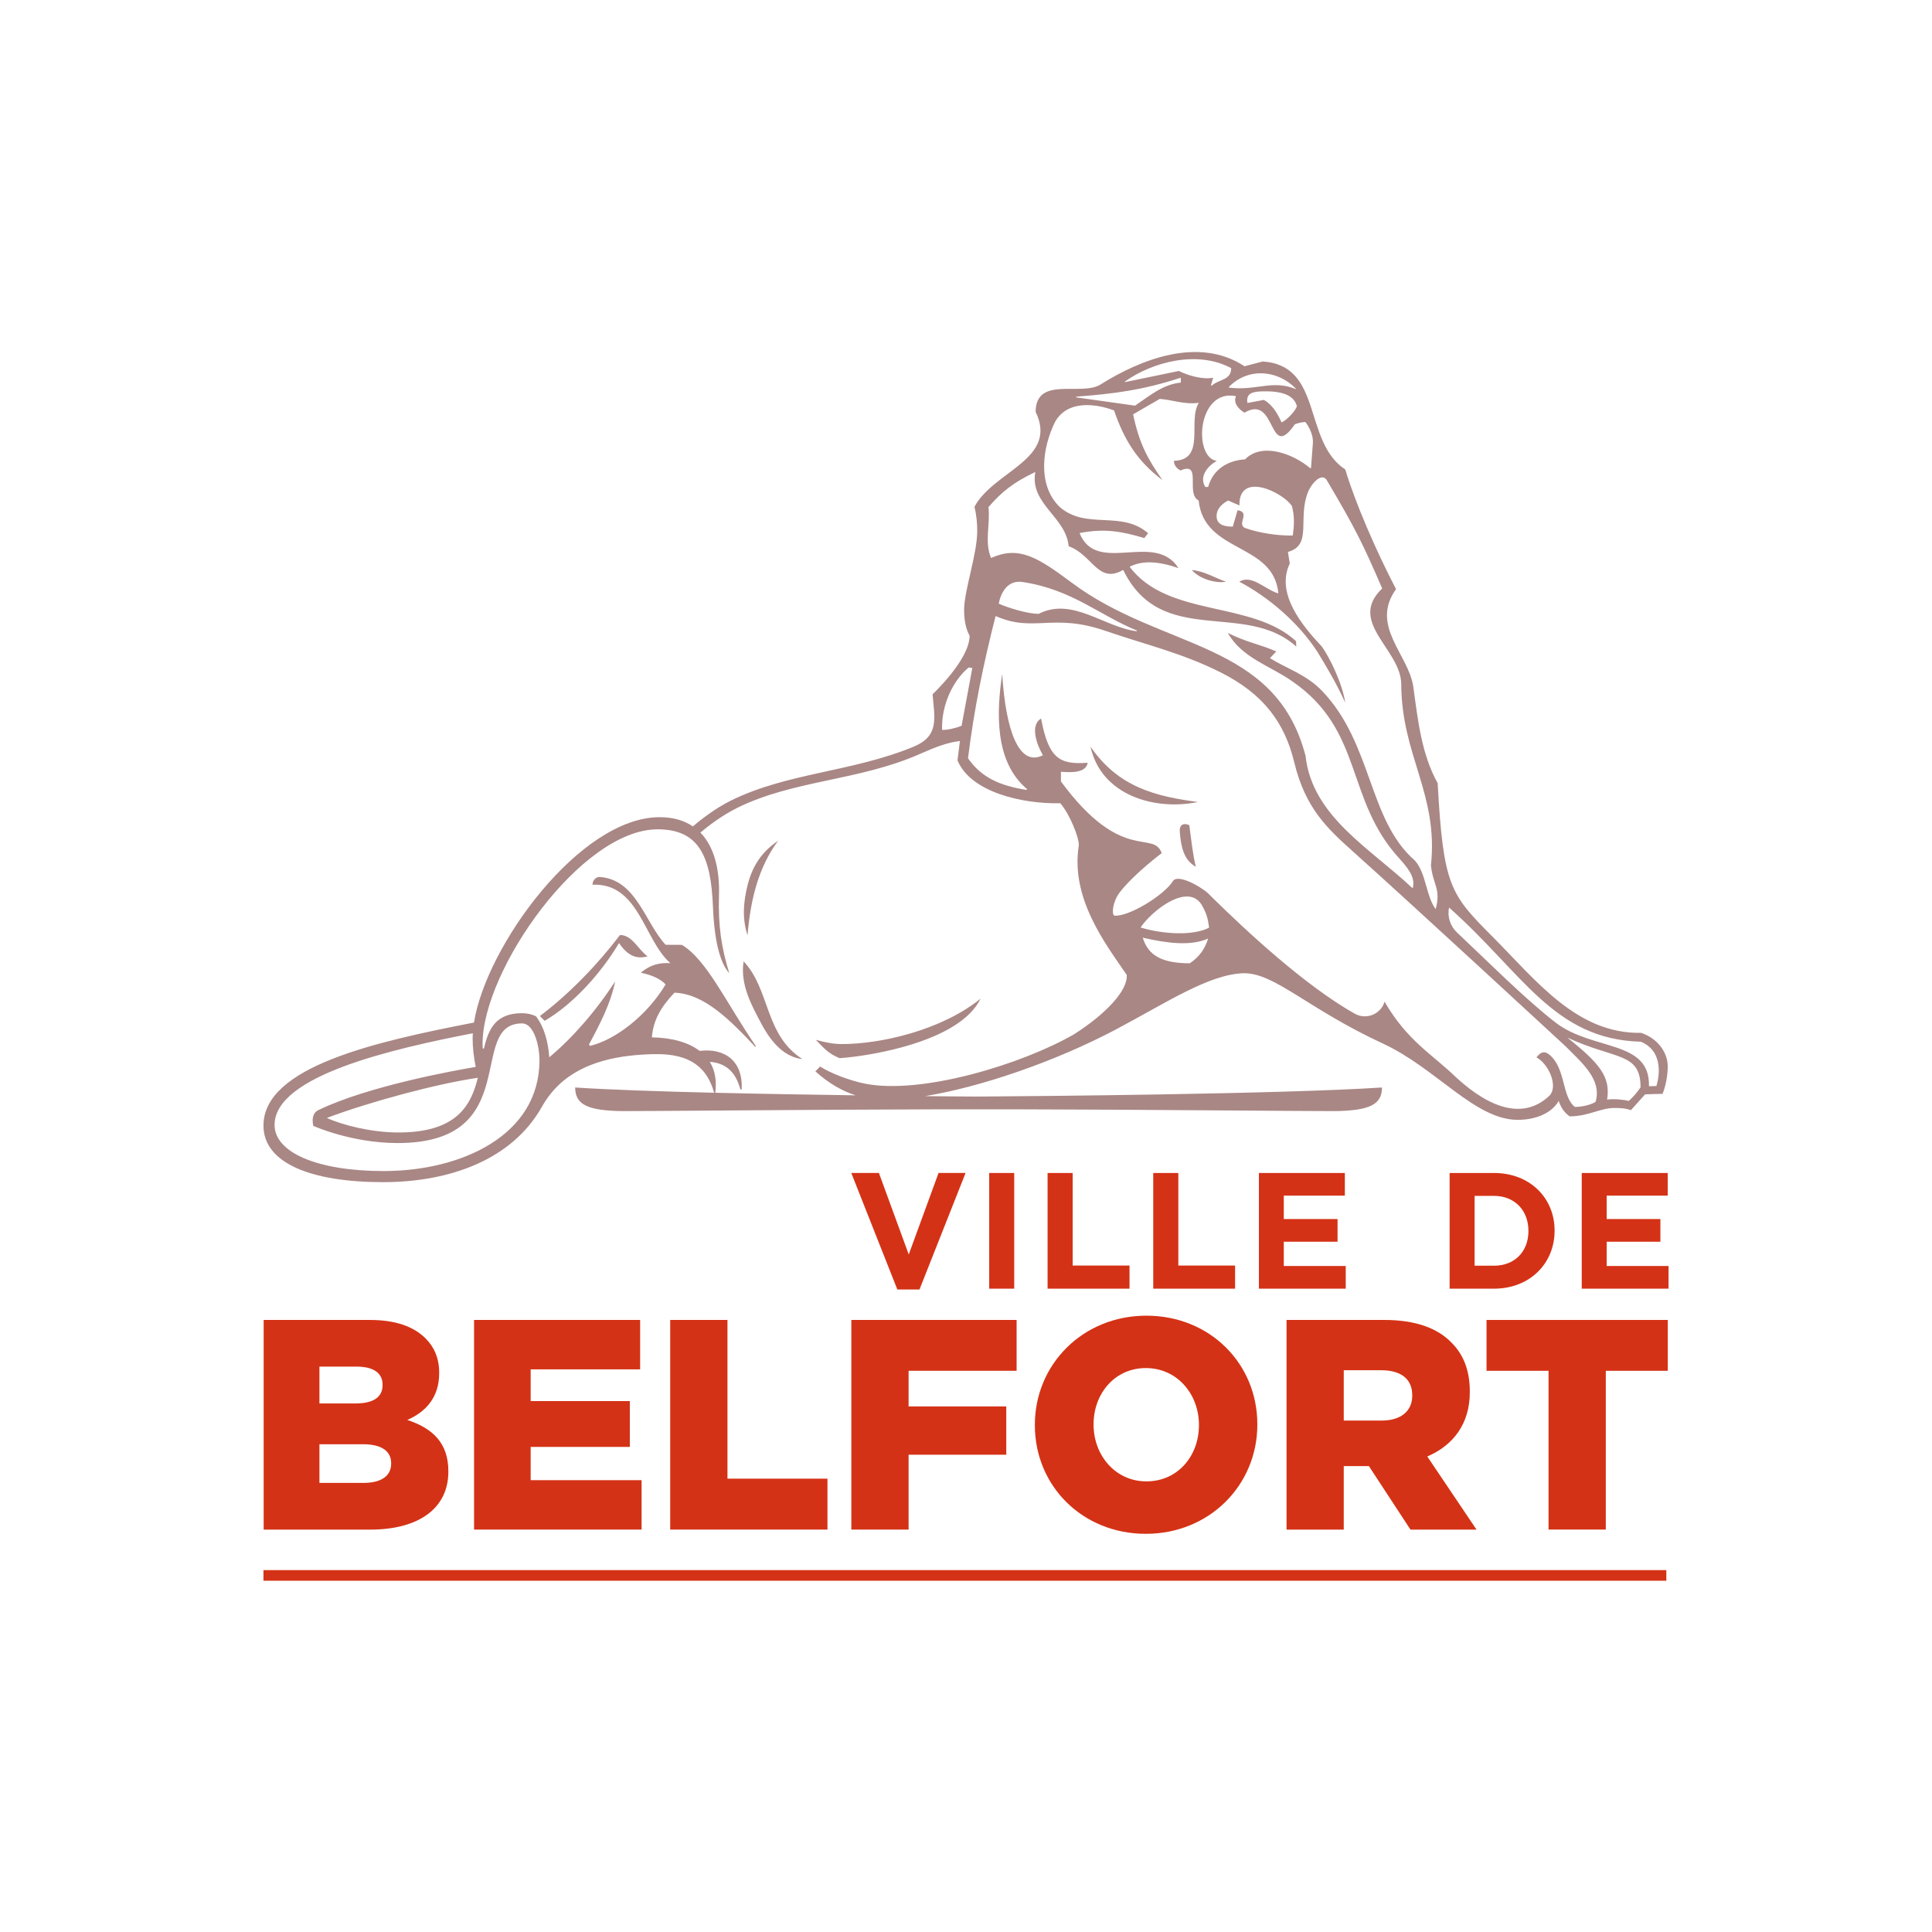
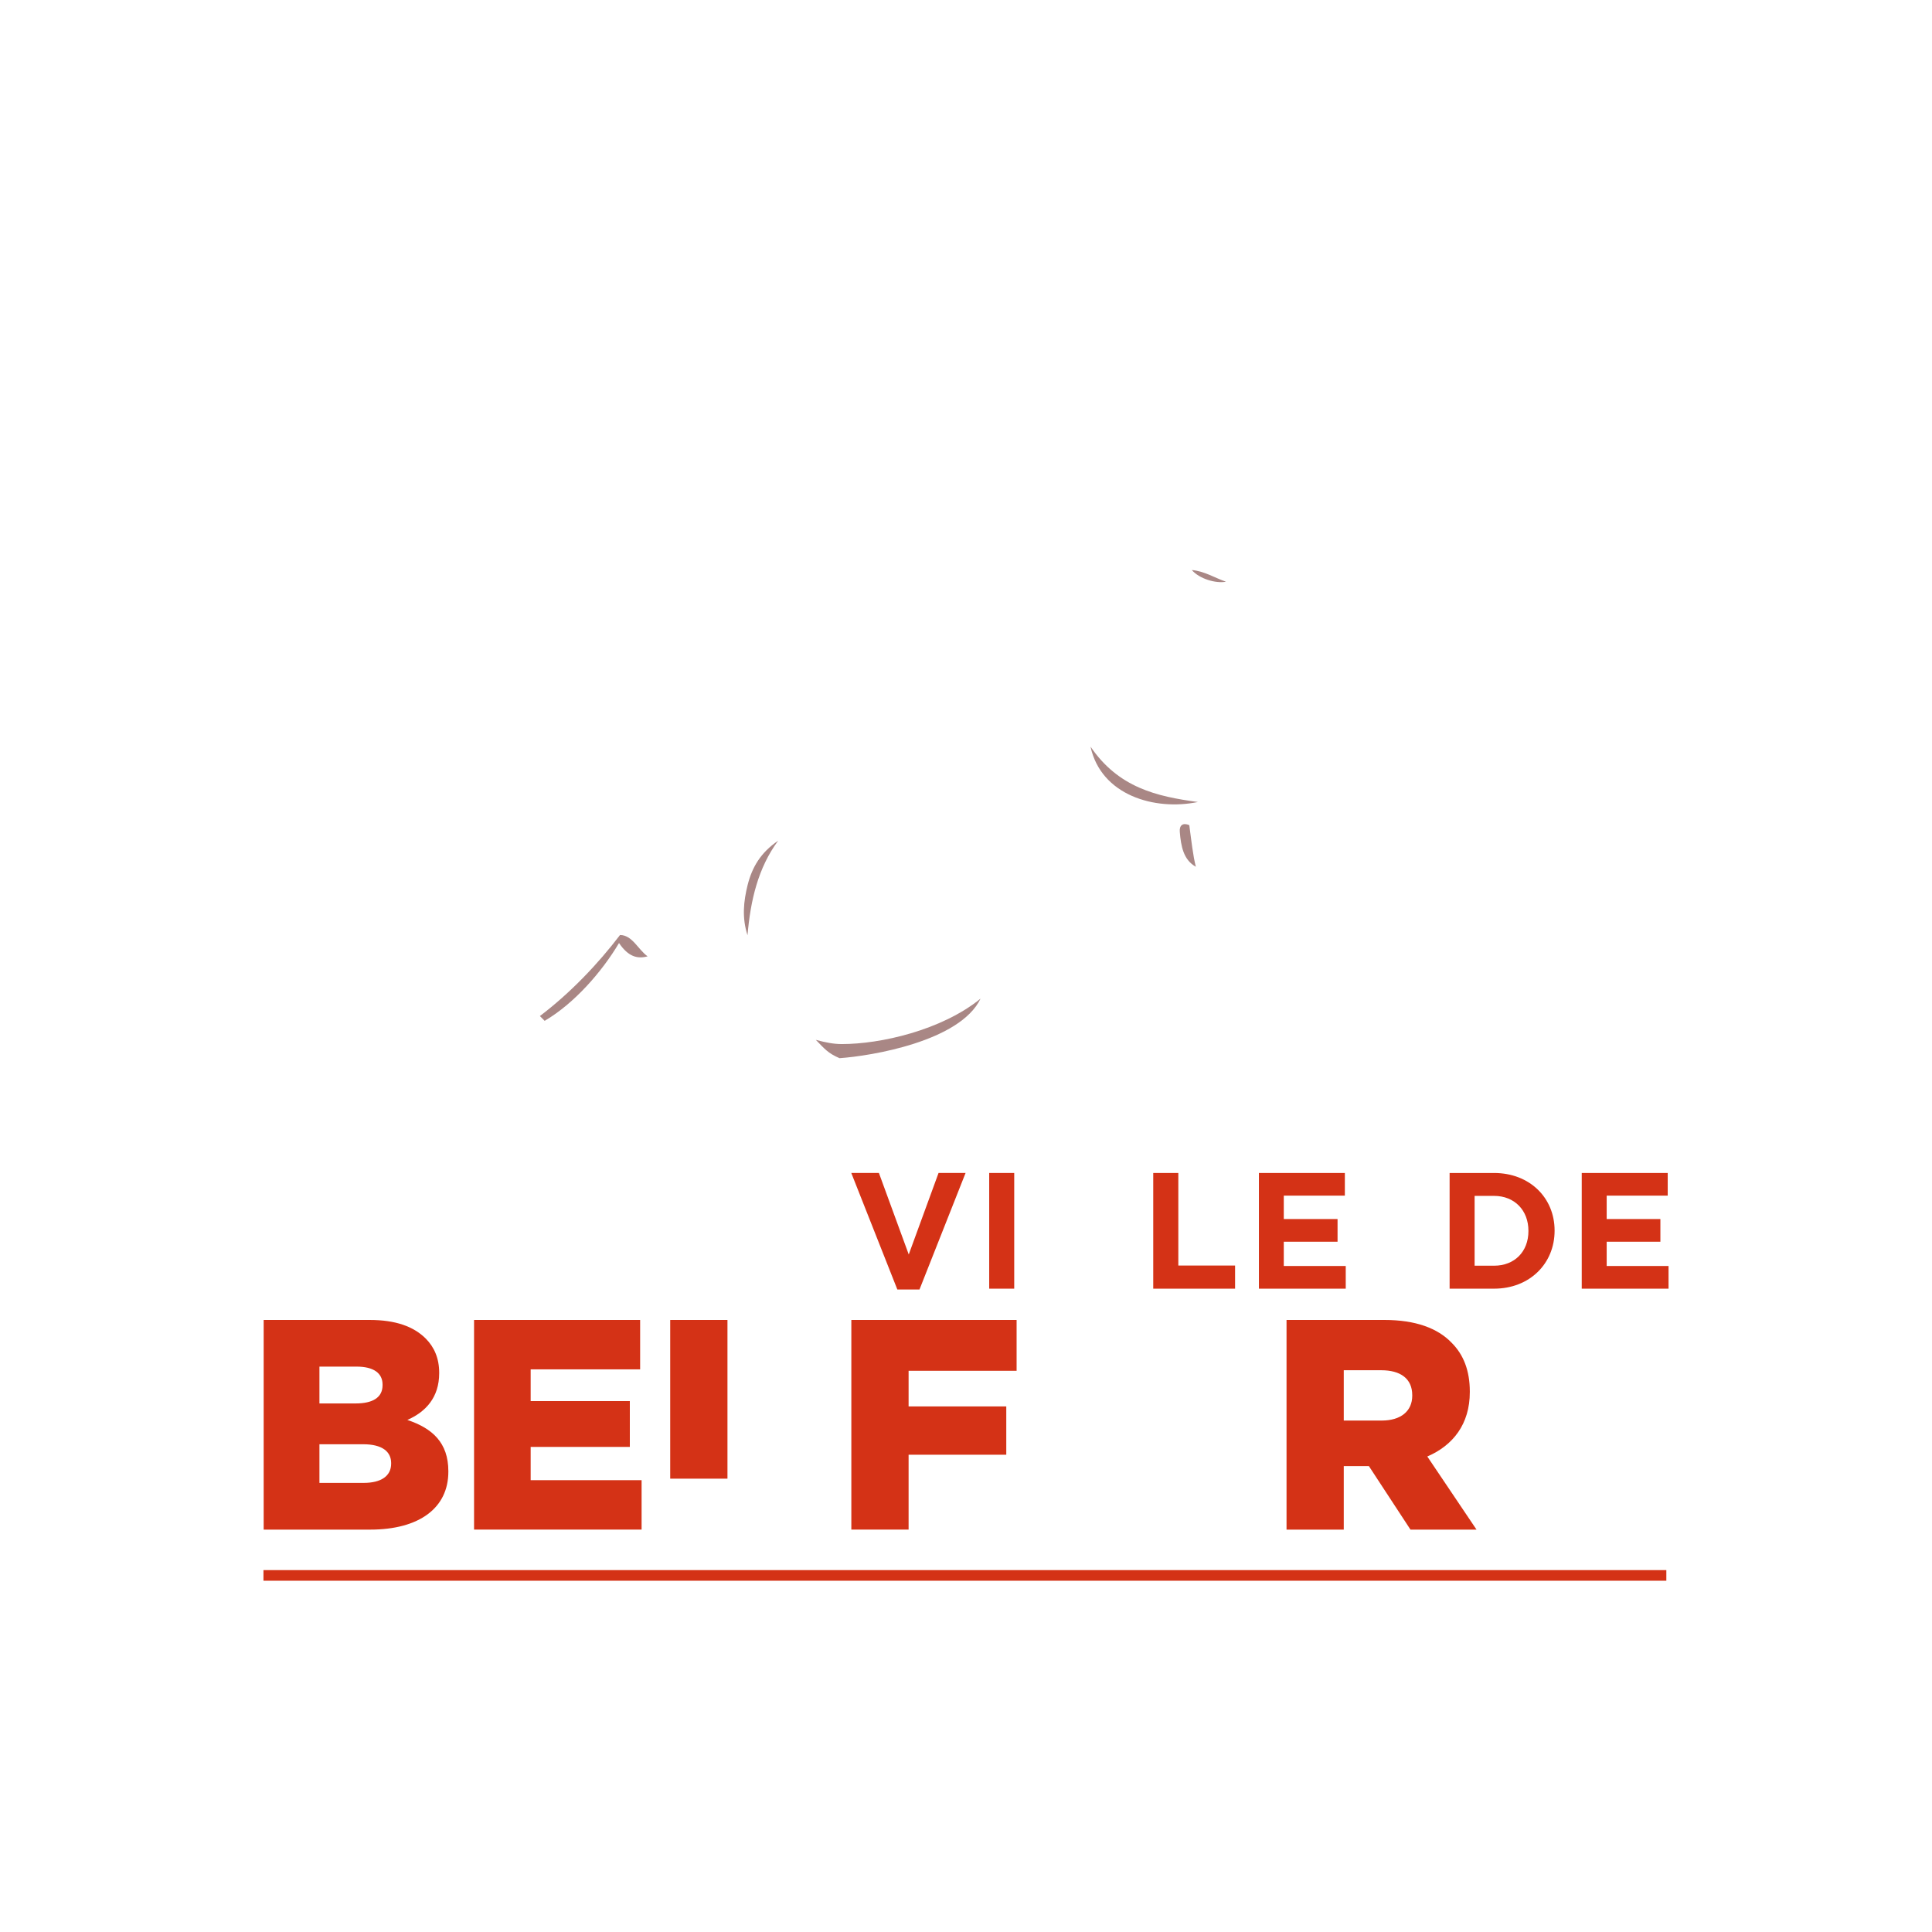
<svg xmlns="http://www.w3.org/2000/svg" width="1100" height="1100" viewBox="0 0 1100 1100" fill="none">
  <path d="M464.5 592.053C469.34 597.008 471.362 599.664 477.996 602.484C496.088 601.229 546.6 592.9 558.287 568.581C536.038 586.657 501.157 594.481 479.251 594.449C474.573 594.432 470.286 593.601 464.5 592.053Z" fill="#A98785" />
  <path d="M698.032 331.209C691.561 328.976 685.595 325.129 678.554 324.559C682.873 329.514 692.066 332.317 698.032 331.209Z" fill="#A98785" />
  <path d="M620.905 425.121C626.887 452.781 657.384 461.73 682.045 456.628C658.443 453.449 636.863 448.462 620.905 425.121Z" fill="#A98785" />
  <path d="M671.727 473.645C672.396 481.941 673.846 489.602 680.871 493.497C679.258 487.418 678.247 478.094 677.139 469.814C673.553 468.249 671.385 469.798 671.727 473.645Z" fill="#A98785" />
  <path d="M443.064 478.645C432.991 485.507 428.199 493.836 425.656 503.926C423.342 513.282 422.38 522.572 425.607 532.499C427.27 512.728 431.638 494.032 443.064 478.645Z" fill="#A98785" />
  <path d="M307.395 578.499L310.101 581.221C326.906 571.377 342.635 553.431 352.447 536.919C357.712 544.743 362.977 546.096 368.714 544.499C363.286 540.636 360.026 532.388 353.017 532.355C340.483 548.818 324.754 565.329 307.395 578.499Z" fill="#A98785" />
-   <path d="M423.389 547.369C421.173 560.995 428.654 573.644 433.642 583.163C439.721 594.475 447.154 601.907 456.868 602.999C435.288 589.275 438.548 563.375 423.389 547.369Z" fill="#A98785" />
-   <path d="M943.094 618.337L938.84 618.451C939.606 592.079 907.284 598.419 886.094 582.511C868.98 569.341 849.518 549.749 829.518 530.874C825.721 527.288 823.944 521.893 825.036 516.726C866.893 553.807 884.546 591.785 934.227 593.106C945.066 597.506 945.848 608.981 943.094 618.337ZM927.348 626.829C924.349 626.031 918.221 625.493 915.026 626.096C917.063 613.089 910.902 605.575 892.386 590.758C919.72 603.521 934.064 598.908 934.064 619.103C931.847 622.168 930.445 624.026 927.348 626.829ZM908.473 627.335C906.599 628.606 901.774 630.236 896.673 630.236C889.012 624.238 891.669 608.003 881.889 600.294C879.786 598.647 877.961 598.843 876.217 600.44L874.782 601.973C882.199 606.276 886.893 618.256 882.525 623.504C868.246 637.44 849.225 631.931 829.192 613.545C815.615 600.326 801.451 592.926 788.297 570.302C786.455 577.083 778.191 581.044 771.199 577.083C743.212 561.289 709.863 530.369 689.554 510.353C688.984 509.766 688.446 509.179 687.794 508.609C687.745 508.592 687.712 508.527 687.68 508.495C682.871 504.208 670.679 497.688 667.925 501.502C662.758 509.896 642.09 522.3 634.38 521.29C632.848 520.475 633.5 513.254 637.591 507.989C645.806 497.411 661.437 485.74 661.437 485.74C656.548 472.244 638.781 492.097 604.047 444.91V439.401C610.762 439.988 618.39 439.857 619.287 434.266C603.003 435.554 596.973 431.561 592.751 409.1C586.101 413.11 590.551 424.454 593.794 430.012C579.777 436.988 572.556 414.821 570.6 383.77C567.373 405.384 566.134 433.533 584.634 449.164V449.784C569.052 447.306 558.734 442.612 551.155 431.756C554.529 404.031 559.891 378.114 566.851 350.731C588.611 360.397 599.271 348.824 629.164 359.109C652.261 367.047 673.352 371.888 695.21 382.939C719.382 395.148 731.46 411.48 736.921 434.136C743.196 460.02 755.47 471.527 770.433 484.909C803.211 514.216 891.424 595.762 891.424 595.762C900.633 605.135 912.19 614.556 908.473 627.335ZM649.392 528.07C656.059 518.144 676.857 502.089 684.452 515.634C687.223 520.605 687.712 523.278 688.413 528.184C679.204 532.96 662.024 531.901 649.392 528.07ZM677.411 548.477C661.372 548.363 653.777 544.028 650.631 533.873C663.556 536.839 677.623 538.958 687.875 534.362C685.984 540.36 682.92 544.712 677.411 548.477ZM611.512 588.884C582.156 605.819 524.652 623.488 492.297 616.952C483.137 615.094 472.216 610.709 466.951 607.221L464.245 609.992C471.857 616.838 479.502 621.173 487.13 623.635C462.159 623.26 433.961 622.836 407.246 622.168C408.159 615.208 407.034 609.275 404.116 604.58C412.869 605.151 418.867 610.041 421.524 620.293H422.274C423.154 604.874 413.521 596.545 398.33 598.321C391.924 593.464 382.552 590.807 371.159 590.628C371.86 581.044 376.26 573.318 384.003 565.201C400.873 565.755 415.591 580.653 430.049 596.056L430.391 595.681C413.423 570.954 402.438 546.456 388.224 537.964L378.982 537.915C367.116 525.251 362.292 500.508 341.151 499.302C338.983 499.432 337.353 501.518 337.353 503.702C363.905 502.692 366.53 535.161 381.672 548.38C375.625 548.021 370.279 549.211 364.867 553.824C370.523 554.981 375.869 557.1 378.966 560.49C368.42 578.224 350.116 592.258 335.789 595.502L335.381 594.605C341.917 582.397 347.59 571.558 350.246 558.762C338.967 576.187 325.324 591.525 312.725 601.973C312.187 594.018 310.198 585.331 305.178 578.615C302.864 577.491 300.093 576.871 297.224 576.871C282.326 576.871 278.121 585.706 275.545 597.001H274.828C274.779 596.088 274.747 595.192 274.747 594.295C274.747 552.324 330.817 472.179 374.419 472.179C398.037 472.179 404.768 487.664 405.909 516.009C406.838 539.382 411.109 549.504 415.2 554.084C410.701 539.219 408.843 527.223 409.365 509.766C409.805 495.536 406.871 482.334 398.77 474.037C402.715 470.712 410.832 464.355 419.797 459.938C452.07 444.014 489.2 444.584 523.771 429.262C532.492 425.399 539.452 422.71 546.542 421.911L545.156 432.881C552.573 451.104 582.254 457.836 603.688 457.33C609.116 463.573 614.592 477.297 614.218 481.388C609.409 511.428 629.392 537.377 641.47 554.981C642.432 563.408 630.289 576.904 611.512 588.884ZM272.057 613.643C268.129 629.649 259.816 644.791 226.842 644.791C211.537 644.791 195.026 640.586 186.077 636.511C210.478 627.335 248.553 617.05 272.057 613.643ZM218.448 666.747C180.715 666.747 156.331 656.201 156.331 640.488C156.331 612.453 223.289 597.229 269.205 588.297C269.123 589.259 269.091 590.172 269.091 591.117C269.091 596.545 269.759 602.005 270.851 607.449C259.164 609.421 209.679 618.305 181.253 632.045C176.412 634.409 178.482 641.043 178.351 641.01C178.351 641.01 199.981 650.806 226.451 650.806C298.87 650.806 265.554 582.69 297.224 582.69C304.102 582.69 307.15 595.55 307.15 603.684C307.15 646.454 262.653 666.747 218.448 666.747ZM551.513 380.038L553.6 380.331L547.487 413.24C544.26 414.544 539.468 415.669 536.387 415.587C535.882 401.618 542.451 387.568 551.513 380.038ZM647.257 358.962V359.403C628.366 357.072 610.697 339.762 591.398 349.476C585.4 349.606 573.86 346.037 568.628 343.706C569.867 337.317 573.762 330.096 582.189 331.367C610.404 335.589 626.344 350.552 647.257 358.962ZM562.809 288.695C570.404 279.926 577.234 274.515 589.459 268.744C586.15 286.902 606.932 294.204 608.464 311.026C622.074 315.85 625.171 332.802 639.498 324.473C661.128 369.068 708.853 341.669 738.029 368.139L737.931 365.075C712.52 341.669 665.121 351.774 643.149 322.696C650.68 318.882 659.71 319.599 670.973 323.446C657.379 302.175 624.356 327.749 614.658 303.495C628.724 300.773 638.504 302.452 651.495 306.348L653.679 303.609C638.537 290.341 618.456 301.865 603.33 288.63C590.322 275.949 593.615 254.482 600.705 240.22C607.779 227.572 624.046 229.805 634.299 233.684C640.02 250.342 647.371 262.453 661.861 273.357C653.418 261.312 648.659 252.559 645.138 235.917L660.329 227.115C667.925 227.702 674.396 230.457 682.562 229.348C676.042 239.813 686.799 261.833 668.365 262.371C668.43 264.653 669.701 266.642 672.163 267.864C684.648 262.404 674.819 281.099 682.447 284.946C685.61 315.231 725.169 308.711 727.842 337.871C720.246 335.654 712.667 326.852 705.626 331.204C722.398 340.071 739.154 354.399 749.96 370.943C754.589 378.457 761.044 389.263 765.918 400.054C764.239 388.954 757.148 374.561 752.65 368.188C741.289 356.077 726.196 337.871 734.345 320.838L733.302 314.237C747.401 310.406 738.648 295.117 744.728 280.154C747.059 274.514 752.943 268.728 755.584 273.683C771.737 301.034 775.991 309.607 786.96 335.051C766.879 354.236 797.751 369.688 797.816 389.638C797.995 430.306 819.054 452 814.718 492.7C815.778 503.67 820.586 505.952 817.408 517.606C811.882 510.239 812.029 497.085 805.525 489.897C779.022 466.898 781.467 423.541 752.943 393.599C743.799 383.966 732.666 380.755 723.05 374.724L726.668 370.91C716.53 366.525 710.809 366.102 699.073 360.397C707.158 374.708 723.425 379.125 735.878 387.992C776.561 416.06 765.82 455.097 796.707 488.756C803.895 496.612 805.379 500.687 804.466 505.463H803.961C780.18 483.018 747.059 464.812 743.326 430.354C726.147 364.309 661.649 370.34 610.012 331.612C590.192 316.796 579.891 310.765 564.243 317.692C560.396 308.108 563.868 299.176 562.809 288.695ZM612.783 225.828C634.543 224.214 651.218 221.965 672.293 215.037V217.825C661.975 218.868 654.412 225.469 646.246 230.962L612.783 226.251V225.828ZM640.46 217.238C656.238 206.024 681.796 199.276 700.996 209.61C700.964 216.619 693.89 215.918 690.108 219.438H689.424L690.711 215.086C684.746 216.162 676.629 213.945 671.201 211.207L640.46 217.58V217.238ZM737.736 221.199V221.541C724.615 215.983 714.933 222.731 699.66 220.661V220.335C710.336 209.333 727.043 210.294 737.736 221.199ZM729.667 240.497C727.402 235.559 724.566 230.457 719.578 227.702L710.189 229.446C709.635 225.094 711.33 223.106 717.785 222.861C729.244 222.388 736.627 224.687 738.371 231.158C737.801 233.912 732.389 239.389 729.667 240.497ZM704.631 290.504L701.893 299.844C697.818 299.844 693.026 299.176 692.7 294.351C692.439 290.048 695.389 287.049 699.204 284.979L705.691 287.782C705.218 267.946 730.727 280.448 735.568 288.157C737.149 294.155 736.855 299.257 736.057 304.897C727.874 305.076 717.263 303.609 708.722 300.561C704.11 298.247 712.194 291.629 704.631 290.504ZM747.515 252.103L746.423 266.511H745.885C736.611 258.606 718.698 251.516 708.902 261.524C698.747 262.192 690.581 267.392 687.875 277.253H686.229C682.48 271.189 687.875 265.142 692.765 262.404C679.237 260.546 681.6 221.133 703.718 225.551C701.86 229.772 705.854 233.391 708.559 234.956C726.978 223.97 722.055 263.577 737.214 241.589C738.877 240.905 741.273 240.334 743.196 240.285C745.657 243.252 747.76 248.142 747.515 252.103ZM949.271 604.059C948.244 598.778 944.251 591.541 934.471 588.069C897.748 588.705 874.815 558.42 849.453 532.96C825.721 509.147 821.727 504.257 818.549 445.921C809.34 429.393 807.302 410.11 804.645 390.844C802.005 372.703 779.854 356.24 794.849 335.442C783.488 313.617 771.541 286.12 765.95 267.31C741.599 251.304 753.563 208.094 718.926 205.812L708.576 208.534C682.627 191.436 649.539 204.54 626.785 218.803C615.913 225.925 589.834 213.652 589.638 234.466C602.726 261.573 565.694 268.06 554.806 288.581C556.077 293.455 556.387 298.491 556.387 302.387C556.387 315.524 548.922 336.192 548.922 347.259C548.922 353.404 549.981 358.196 552.051 361.929C552.051 375.621 530.959 395.278 530.959 395.278C532.215 409.296 534.692 419.124 520.202 425.122C485.288 439.58 448.549 439.857 416.243 455.766C406.741 460.46 398.183 467.371 394.5 470.517C389.642 467.208 383.416 465.268 375.576 465.268C330.214 465.268 276.817 538.469 269.857 582.201C213.542 593.122 150.006 607.384 150.006 640.88C150.006 662.265 177.178 673.071 218.073 673.071C256.426 673.071 291.764 660.097 308.585 630.057C311.225 625.395 314.404 621.32 317.908 617.93C332.48 603.912 353.555 600.652 371.925 600.18C394.092 599.576 402.845 608.802 406.594 622.168C375.674 621.418 346.823 620.456 327.476 619.169C327.492 628.85 334.403 632.339 354.338 632.616C363.759 632.697 468.271 631.735 534.105 631.605C534.105 631.605 547.063 631.638 557.153 631.605C567.193 631.638 580.168 631.605 580.168 631.605C646.018 631.735 750.514 632.697 759.968 632.616C779.886 632.339 786.846 628.85 786.846 619.169C729.244 622.95 587.568 624.14 557.153 624.335C551.008 624.303 540.299 624.254 526.705 624.091C558.62 618.859 600.64 604.417 634.983 586.325C664.029 570.954 688.544 554.525 708.299 554.117C726.049 554.117 744.272 574.182 787.417 594.181C817.75 608.215 839.771 637.587 864.09 637.587C874.978 637.587 883.747 633.431 887.463 626.813C888.327 629.502 890.104 633.219 893.722 635.598C904.431 635.598 911.032 630.839 919.182 630.839C922.426 630.839 925.344 630.921 928.571 632.078C928.571 632.078 932.206 628.003 936.655 623.08C940.274 622.917 943.534 622.836 946.598 622.803C948.88 617.245 950.119 608.525 949.271 604.059Z" fill="#A98785" />
  <path d="M150 900H948.743V893.953H150V900Z" fill="#D43216" />
  <path d="M207.055 844.3C216.965 844.3 222.703 840.388 222.703 833.362V833.02C222.703 826.533 217.666 822.295 206.762 822.295H181.872V844.3H207.055ZM202.377 799.068C212.271 799.068 217.813 795.694 217.813 788.669V788.311C217.813 781.856 212.776 778.091 203.029 778.091H181.872V799.068H202.377ZM150.121 751.522H210.429C225.196 751.522 235.595 755.239 242.506 762.231C247.217 767.023 250.053 773.348 250.053 781.53V781.856C250.053 795.694 242.343 803.877 231.928 808.457C246.206 813.216 255.269 821.448 255.269 837.617V837.975C255.269 858.464 238.839 870.9 210.788 870.9H150.121V751.522Z" fill="#D43216" />
  <path d="M269.913 751.521H364.466V779.654H302.137V797.714H358.598V823.809H302.137V842.749H365.298V870.882H269.913V751.521Z" fill="#D43216" />
-   <path d="M381.589 751.521H414.188V841.886H471.122V870.882H381.589V751.521Z" fill="#D43216" />
+   <path d="M381.589 751.521H414.188V841.886H471.122H381.589V751.521Z" fill="#D43216" />
  <path d="M484.718 751.521H578.815V780.469H517.317V800.762H572.931V828.259H517.317V870.882H484.718V751.521Z" fill="#D43216" />
-   <path d="M682.622 811.519V811.193C682.622 793.916 670.349 778.92 652.387 778.92C634.587 778.92 622.64 793.623 622.64 810.835V811.193C622.64 828.422 634.897 843.434 652.713 843.434C670.691 843.434 682.622 828.797 682.622 811.519ZM589.209 811.519V811.193C589.209 776.899 616.43 749.092 652.713 749.092C688.995 749.092 715.873 776.557 715.873 810.835V811.193C715.873 845.471 688.669 873.295 652.387 873.295C616.104 873.295 589.209 845.83 589.209 811.519Z" fill="#D43216" />
  <path d="M786.614 808.811C797.681 808.811 804.07 803.367 804.07 794.679V794.32C804.07 784.915 797.355 780.156 786.418 780.156H765.082V808.811H786.614ZM732.499 751.518H788.113C806.059 751.518 818.544 756.261 826.433 764.443C833.312 771.256 836.849 780.466 836.849 792.267V792.593C836.849 810.832 827.281 822.959 812.644 829.267L840.679 870.912H803.076L779.393 834.743H779.034H765.082V870.912H732.499V751.518Z" fill="#D43216" />
-   <path d="M881.675 780.474H846.371V751.526H949.563V780.474H914.275V870.871H881.675V780.474Z" fill="#D43216" />
  <path d="M523.514 734.199H510.914L484.688 667.844H500.418L517.402 714.249L534.37 667.844H549.756L523.514 734.199Z" fill="#D43216" />
  <path d="M563.21 733.712H577.456V667.845H563.21V733.712Z" fill="#D43216" />
-   <path d="M596.452 733.715V667.849H610.73V720.545H643.101V733.715H596.452Z" fill="#D43216" />
  <path d="M656.608 733.715V667.849H670.886V720.545H703.208V733.715H656.608Z" fill="#D43216" />
  <path d="M716.771 733.715V667.849H765.703V680.742H730.936V694.075H761.546V706.984H730.936V720.806H766.208V733.715H716.771Z" fill="#D43216" />
  <path d="M870.222 700.756C870.222 689.102 862.317 680.887 850.646 680.887H839.579V720.641H850.646C862.317 720.641 870.222 712.655 870.222 700.935V700.756ZM850.646 733.714H825.349V667.847H850.646C871.021 667.847 885.12 682.06 885.12 700.577V700.756C885.12 719.321 871.021 733.714 850.646 733.714Z" fill="#D43216" />
  <path d="M900.58 733.715V667.849H949.528V680.742H914.777V694.075H945.355V706.984H914.777V720.806H950V733.715H900.58Z" fill="#D43216" />
</svg>